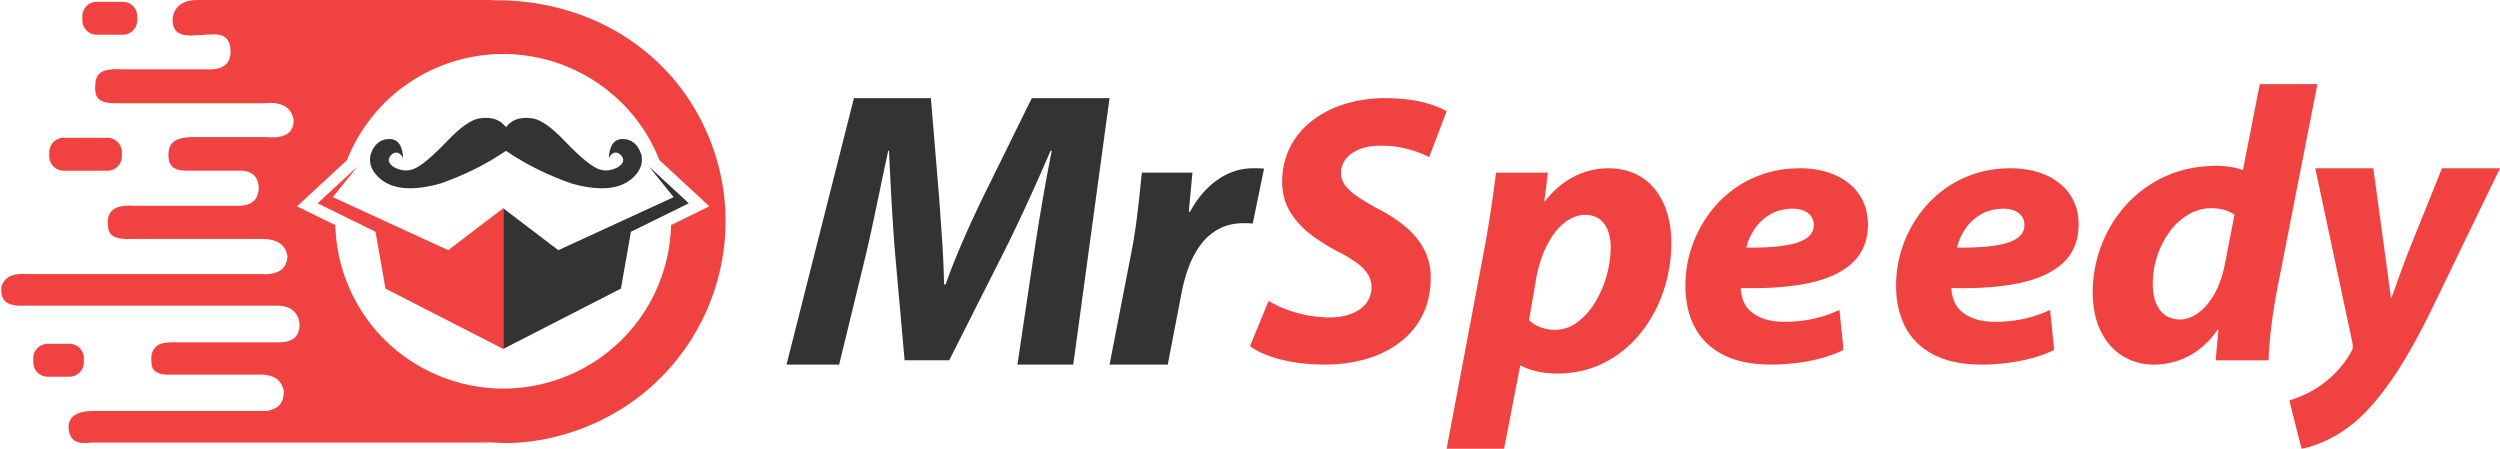
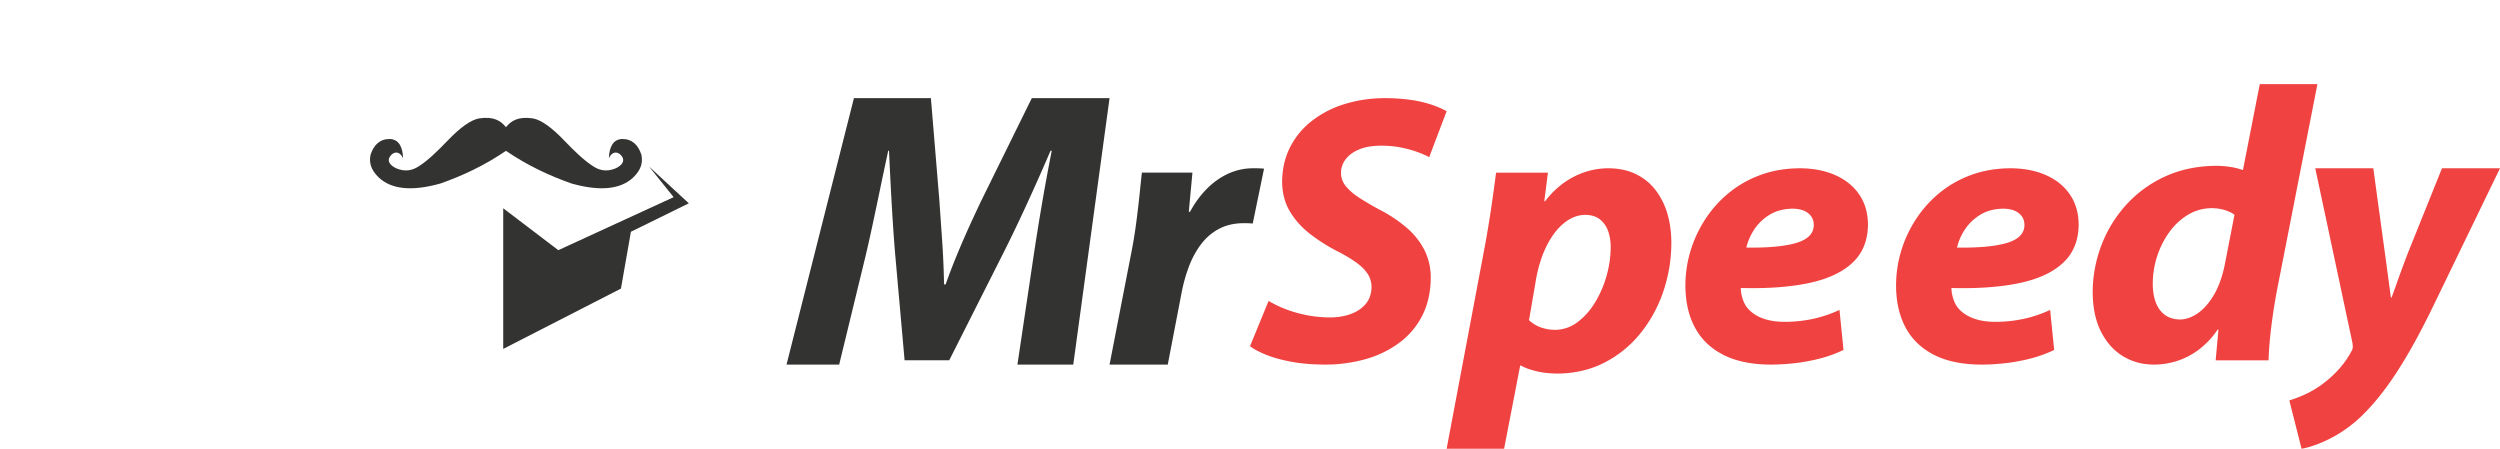
<svg xmlns="http://www.w3.org/2000/svg" width="156" height="28" viewBox="0 0 156 28">
  <g fill="none" fill-rule="evenodd">
    <path fill="#333332" d="M66.972 22.75l2.264-16.625h-4.852l-3.111 6.315c-.243.505-.498 1.05-.765 1.634a58.285 58.285 0 0 0-.785 1.809 36.261 36.261 0 0 0-.715 1.864h-.1a53.062 53.062 0 0 0-.12-2.764l-.177-2.542-.523-6.316h-4.803L49.079 22.75h3.285l1.667-6.857c.142-.606.29-1.271.445-1.995.154-.723.312-1.468.47-2.235.161-.767.32-1.52.479-2.257h.05c.033.743.069 1.484.107 2.224.039.74.08 1.458.124 2.154.045.696.092 1.349.142 1.96l.598 6.735h2.787l3.434-6.805a84.03 84.03 0 0 0 .952-1.96c.328-.694.654-1.406.981-2.135.328-.73.645-1.455.954-2.173h.074c-.236 1.204-.448 2.36-.635 3.467a169.556 169.556 0 0 0-.485 3.023l-1.02 6.854h3.484zM72.868 22.75l.859-4.46a9.9 9.9 0 0 1 .468-1.674c.201-.524.455-.987.762-1.39.308-.402.68-.719 1.113-.948.434-.23.94-.347 1.52-.351.101 0 .2 0 .3.003.097.003.19.01.28.021l.706-3.426a3.927 3.927 0 0 0-.34-.022c-.115-.003-.227-.003-.341-.003a3.74 3.74 0 0 0-1.582.35c-.489.23-.933.549-1.329.955-.398.407-.74.878-1.027 1.412h-.076c.037-.415.076-.826.114-1.233l.113-1.215h-3.153c-.042.35-.088.787-.14 1.312a64.2 64.2 0 0 1-.2 1.705 29.527 29.527 0 0 1-.292 1.834l-1.387 7.13h3.632z" />
    <path fill="#F04240" d="M78 21.602c.258.195.609.38 1.047.553.44.173.963.315 1.57.425.605.11 1.287.166 2.046.17a9.21 9.21 0 0 0 2.561-.344 6.432 6.432 0 0 0 2.105-1.026 4.808 4.808 0 0 0 1.426-1.698c.343-.678.518-1.465.524-2.362a3.789 3.789 0 0 0-.399-1.726 4.616 4.616 0 0 0-1.118-1.396 8.77 8.77 0 0 0-1.72-1.136 18.657 18.657 0 0 1-1.224-.722 3.565 3.565 0 0 1-.834-.716 1.32 1.32 0 0 1-.307-.834c0-.3.094-.578.278-.834.187-.256.462-.463.827-.621.365-.158.817-.24 1.357-.244.454-.004.877.034 1.272.112s.743.174 1.047.287c.304.113.545.219.724.319l1.088-2.87c-.231-.131-.52-.258-.867-.382a7.367 7.367 0 0 0-1.254-.306 10.958 10.958 0 0 0-1.72-.126 8.5 8.5 0 0 0-2.501.361 6.367 6.367 0 0 0-2.042 1.039 4.86 4.86 0 0 0-1.377 1.648c-.331.645-.499 1.375-.504 2.19.01.699.173 1.312.49 1.839.317.528.731.99 1.243 1.387.51.397 1.06.749 1.65 1.056.497.252.909.495 1.233.728.325.233.567.473.725.722.16.249.238.523.237.823-.007.423-.13.774-.368 1.054-.24.279-.554.489-.944.628-.39.138-.813.208-1.27.208a7.763 7.763 0 0 1-2.12-.299 7.3 7.3 0 0 1-1.722-.73L78 21.602zM93.856 28l1.003-5.19h.05c.219.13.527.246.926.345.396.1.85.15 1.357.156 1.071-.01 2.04-.235 2.91-.677a6.917 6.917 0 0 0 2.24-1.81 8.428 8.428 0 0 0 1.44-2.61 9.47 9.47 0 0 0 .51-3.076c0-.632-.08-1.226-.24-1.783a4.467 4.467 0 0 0-.732-1.476 3.41 3.41 0 0 0-1.227-1.007c-.493-.244-1.073-.368-1.736-.372a4.683 4.683 0 0 0-2.15.529c-.684.35-1.282.86-1.793 1.526h-.05l.226-1.78h-3.236a91.336 91.336 0 0 1-.449 3.142 63.449 63.449 0 0 1-.278 1.597L90.27 28h3.586zm2.006-10.654c.155-.807.387-1.505.694-2.092.307-.588.665-1.041 1.073-1.362.408-.32.84-.481 1.296-.485.392.007.703.107.935.303.233.195.4.445.5.749.101.304.15.622.147.955a6.663 6.663 0 0 1-.265 1.823 6.605 6.605 0 0 1-.73 1.664 4.242 4.242 0 0 1-1.091 1.212 2.32 2.32 0 0 1-1.354.469 2.68 2.68 0 0 1-.94-.16 2.138 2.138 0 0 1-.716-.442l.451-2.634zM114.784 19.339a7.786 7.786 0 0 1-1.584.543 8.315 8.315 0 0 1-1.847.2c-.528 0-.994-.076-1.393-.23a2.225 2.225 0 0 1-.962-.681 1.953 1.953 0 0 1-.28-.6 2.284 2.284 0 0 1-.094-.6c1.642.044 3.056-.058 4.24-.307 1.183-.249 2.093-.672 2.73-1.268.638-.596.96-1.392.968-2.389-.007-.732-.192-1.358-.553-1.88-.362-.523-.862-.924-1.5-1.204-.637-.28-1.372-.42-2.204-.423-.89.005-1.703.144-2.444.416a6.76 6.76 0 0 0-1.983 1.123 7.199 7.199 0 0 0-1.473 1.647 7.64 7.64 0 0 0-.92 1.983 7.44 7.44 0 0 0-.316 2.134c0 1.021.199 1.9.597 2.638.397.737.99 1.305 1.777 1.704.787.399 1.764.6 2.933.605.456.001.944-.026 1.466-.082a11.463 11.463 0 0 0 1.576-.285 8.083 8.083 0 0 0 1.517-.546l-.251-2.498zm-1.604-5.308c0 .524-.35.895-1.05 1.115-.702.22-1.754.322-3.156.304.084-.378.245-.752.486-1.122.24-.37.558-.676.956-.923.4-.247.878-.374 1.437-.384.417.005.741.098.974.28.232.181.35.425.353.73zM127.929 19.339a7.764 7.764 0 0 1-1.584.543 8.308 8.308 0 0 1-1.847.2c-.528 0-.993-.076-1.393-.23-.4-.154-.72-.38-.96-.681a1.905 1.905 0 0 1-.282-.6 2.245 2.245 0 0 1-.094-.6c1.643.044 3.057-.058 4.24-.307 1.183-.249 2.094-.672 2.732-1.268.637-.596.96-1.392.967-2.389-.007-.732-.192-1.358-.554-1.88-.361-.523-.86-.924-1.498-1.204-.638-.28-1.373-.42-2.205-.423-.89.005-1.704.144-2.444.416a6.76 6.76 0 0 0-1.983 1.123 7.229 7.229 0 0 0-1.474 1.647 7.676 7.676 0 0 0-.92 1.983 7.475 7.475 0 0 0-.315 2.134c0 1.021.2 1.9.596 2.638.398.737.99 1.305 1.777 1.704.787.399 1.764.6 2.934.605.456.001.944-.026 1.465-.082a11.405 11.405 0 0 0 1.576-.285 8.083 8.083 0 0 0 1.517-.546l-.251-2.498zm-1.603-5.308c0 .524-.35.895-1.051 1.115-.701.22-1.753.322-3.156.304a3.41 3.41 0 0 1 .486-1.122c.24-.37.56-.676.957-.923.4-.247.878-.374 1.437-.384.417.005.741.098.973.28.232.181.35.425.354.73zM141.01 5.25l-1.05 5.363a4.245 4.245 0 0 0-.85-.206 5.876 5.876 0 0 0-.828-.06c-1.16.009-2.211.227-3.154.655a7.405 7.405 0 0 0-2.429 1.753 7.93 7.93 0 0 0-1.562 2.526 8.295 8.295 0 0 0-.553 2.98c.009.964.183 1.78.525 2.446.34.668.795 1.175 1.367 1.52.571.347 1.207.52 1.907.523.477.002.954-.07 1.43-.216.477-.146.934-.38 1.371-.7a5.248 5.248 0 0 0 1.198-1.268h.05l-.175 1.917h3.3c.025-.712.09-1.465.192-2.26.102-.794.23-1.578.382-2.352l2.476-12.621h-3.597zm-2.203 11.358c-.164.752-.4 1.374-.702 1.867-.305.492-.64.859-1.004 1.1-.365.241-.721.361-1.069.36-.53-.003-.945-.197-1.244-.579-.298-.383-.452-.934-.455-1.655a5.554 5.554 0 0 1 .27-1.7c.18-.555.433-1.059.76-1.512a3.966 3.966 0 0 1 1.162-1.085c.448-.27.942-.408 1.482-.415.304.004.583.045.834.124.251.08.448.176.59.289l-.624 3.206zM144.473 10.5l2.311 10.858c.025.132.034.242.026.33a.513.513 0 0 1-.097.258 5.534 5.534 0 0 1-.807 1.134 6.83 6.83 0 0 1-1.074.95c-.34.243-.685.442-1.033.597a7.96 7.96 0 0 1-.945.359l.763 3.014c.26-.039.596-.135 1.006-.288a8.144 8.144 0 0 0 2.733-1.746c.766-.74 1.512-1.673 2.238-2.798.726-1.123 1.47-2.478 2.238-4.065L156 10.5h-3.62l-2.12 5.27c-.245.64-.445 1.18-.601 1.617-.155.439-.296.83-.423 1.177h-.047c-.048-.374-.102-.79-.165-1.247l-.216-1.596-.715-5.221h-3.62z" />
    <g>
-       <path fill="#F04240" d="M4.279 26.618c.023-.638.546-.988 1.619-.971h10.765c.937-.193 1.032-.7 1.047-1.245-.161-.814-.794-1.068-1.682-1.022H10.41c-1.057-.062-.957-.639-.972-1.12.133-.829.693-.872 1.264-.898h6.623c1.004.028 1.359-.42 1.37-1.12-.08-.763-.544-1.196-1.542-1.17H1.19c-.913-.027-1.177-.485-1.097-1.173.21-.708.82-.833 1.568-.796h14.605c1.082.066 1.631-.312 1.669-1.096-.116-.83-.766-1.124-1.739-1.097h-7.93c-1.548.065-1.475-.484-1.545-.97-.019-.932.66-1.167 1.64-1.098h6.583c.858-.037 1.167-.458 1.198-1.074 0-.767-.422-1.132-1.24-1.12h-3.214c-1.076.016-1.213-.507-1.168-1.17.092-.752.708-.903 1.518-.927h4.549c1.249.118 1.746-.3 1.734-1.076-.154-.854-.83-1.126-1.827-1.033H7.342c-1.51.038-1.422-.608-1.386-1.323.125-.84.897-.812 1.823-.794h5.14c.892.048 1.388-.26 1.463-.95.056-1.02-.451-1.26-1.152-1.23l-1.09.063c-1.228.067-1.37-.453-1.37-1.044C10.87.42 11.366.01 12.326 0H30.75l-.105.018c5.962-.107 11.147 2.991 13.457 8.231 3.079 6.987-.113 15.148-7.123 18.217-2.19.959-4.498 1.308-6.319 1.135-1.118-.142-.518-.044.086.014H5.674c-1.112.16-1.369-.337-1.395-.997m28.999 1.009v-.012h.122l-.122.012m2.334-4.262a10.441 10.441 0 0 0 6.26-9.316l2.393-1.176-3.116-2.88a9.504 9.504 0 0 0-.159-.381c-2.324-5.275-8.507-7.676-13.8-5.36a10.425 10.425 0 0 0-5.535 5.738l-3.119 2.883 2.391 1.176c.031 1.326.316 2.667.885 3.957 2.325 5.274 8.507 7.675 13.8 5.359m-33.533-.76v-.25c0-.498.404-.902.902-.902H4.33c.498 0 .903.404.903.901v.251a.903.903 0 0 1-.903.903H2.98a.903.903 0 0 1-.902-.903m.997-12.854v-.25c0-.498.404-.903.902-.903h2.726c.498 0 .903.405.903.903v.25a.903.903 0 0 1-.903.902H3.978a.902.902 0 0 1-.902-.902m2.063-8.484v-.251c0-.499.404-.903.902-.903h1.622c.498 0 .902.404.902.903v.25a.902.902 0 0 1-.902.902H6.041a.902.902 0 0 1-.902-.901" />
      <path fill="#333332" d="M40.496 10.387l2.486 2.3-3.613 1.774-.622 3.547-7.346 3.764v-8.776l3.437 2.615 7.197-3.308z" />
-       <path fill="#F04240" d="M22.307 10.387l-2.488 2.3 3.613 1.774.623 3.547 7.346 3.764v-8.776l-3.435 2.615-7.2-3.308z" />
      <path fill="#333332" d="M23.645 11.086c-.547-.524-.614-.99-.521-1.436.206-.616.583-.987 1.221-.977.55.04.78.493.809 1.203-.243-.514-.633-.404-.83-.096-.182.295.038.55.402.724.572.24 1.032.128 1.44-.15.517-.33 1.121-.907 1.757-1.571.807-.843 1.451-1.292 1.957-1.393.936-.143 1.375.15 1.692.548.319-.397.758-.69 1.695-.548.504.1 1.15.55 1.955 1.393.636.664 1.242 1.242 1.758 1.57.407.28.867.39 1.438.151.366-.173.587-.43.405-.724-.198-.308-.587-.418-.83.096.028-.71.257-1.163.808-1.203.637-.01 1.015.36 1.22.977.093.447.027.912-.52 1.436-.772.711-2.01.876-3.827.368-1.379-.485-2.75-1.12-4.102-2.042-1.35.921-2.72 1.557-4.1 2.042-1.817.508-3.056.343-3.827-.368" />
    </g>
  </g>
</svg>